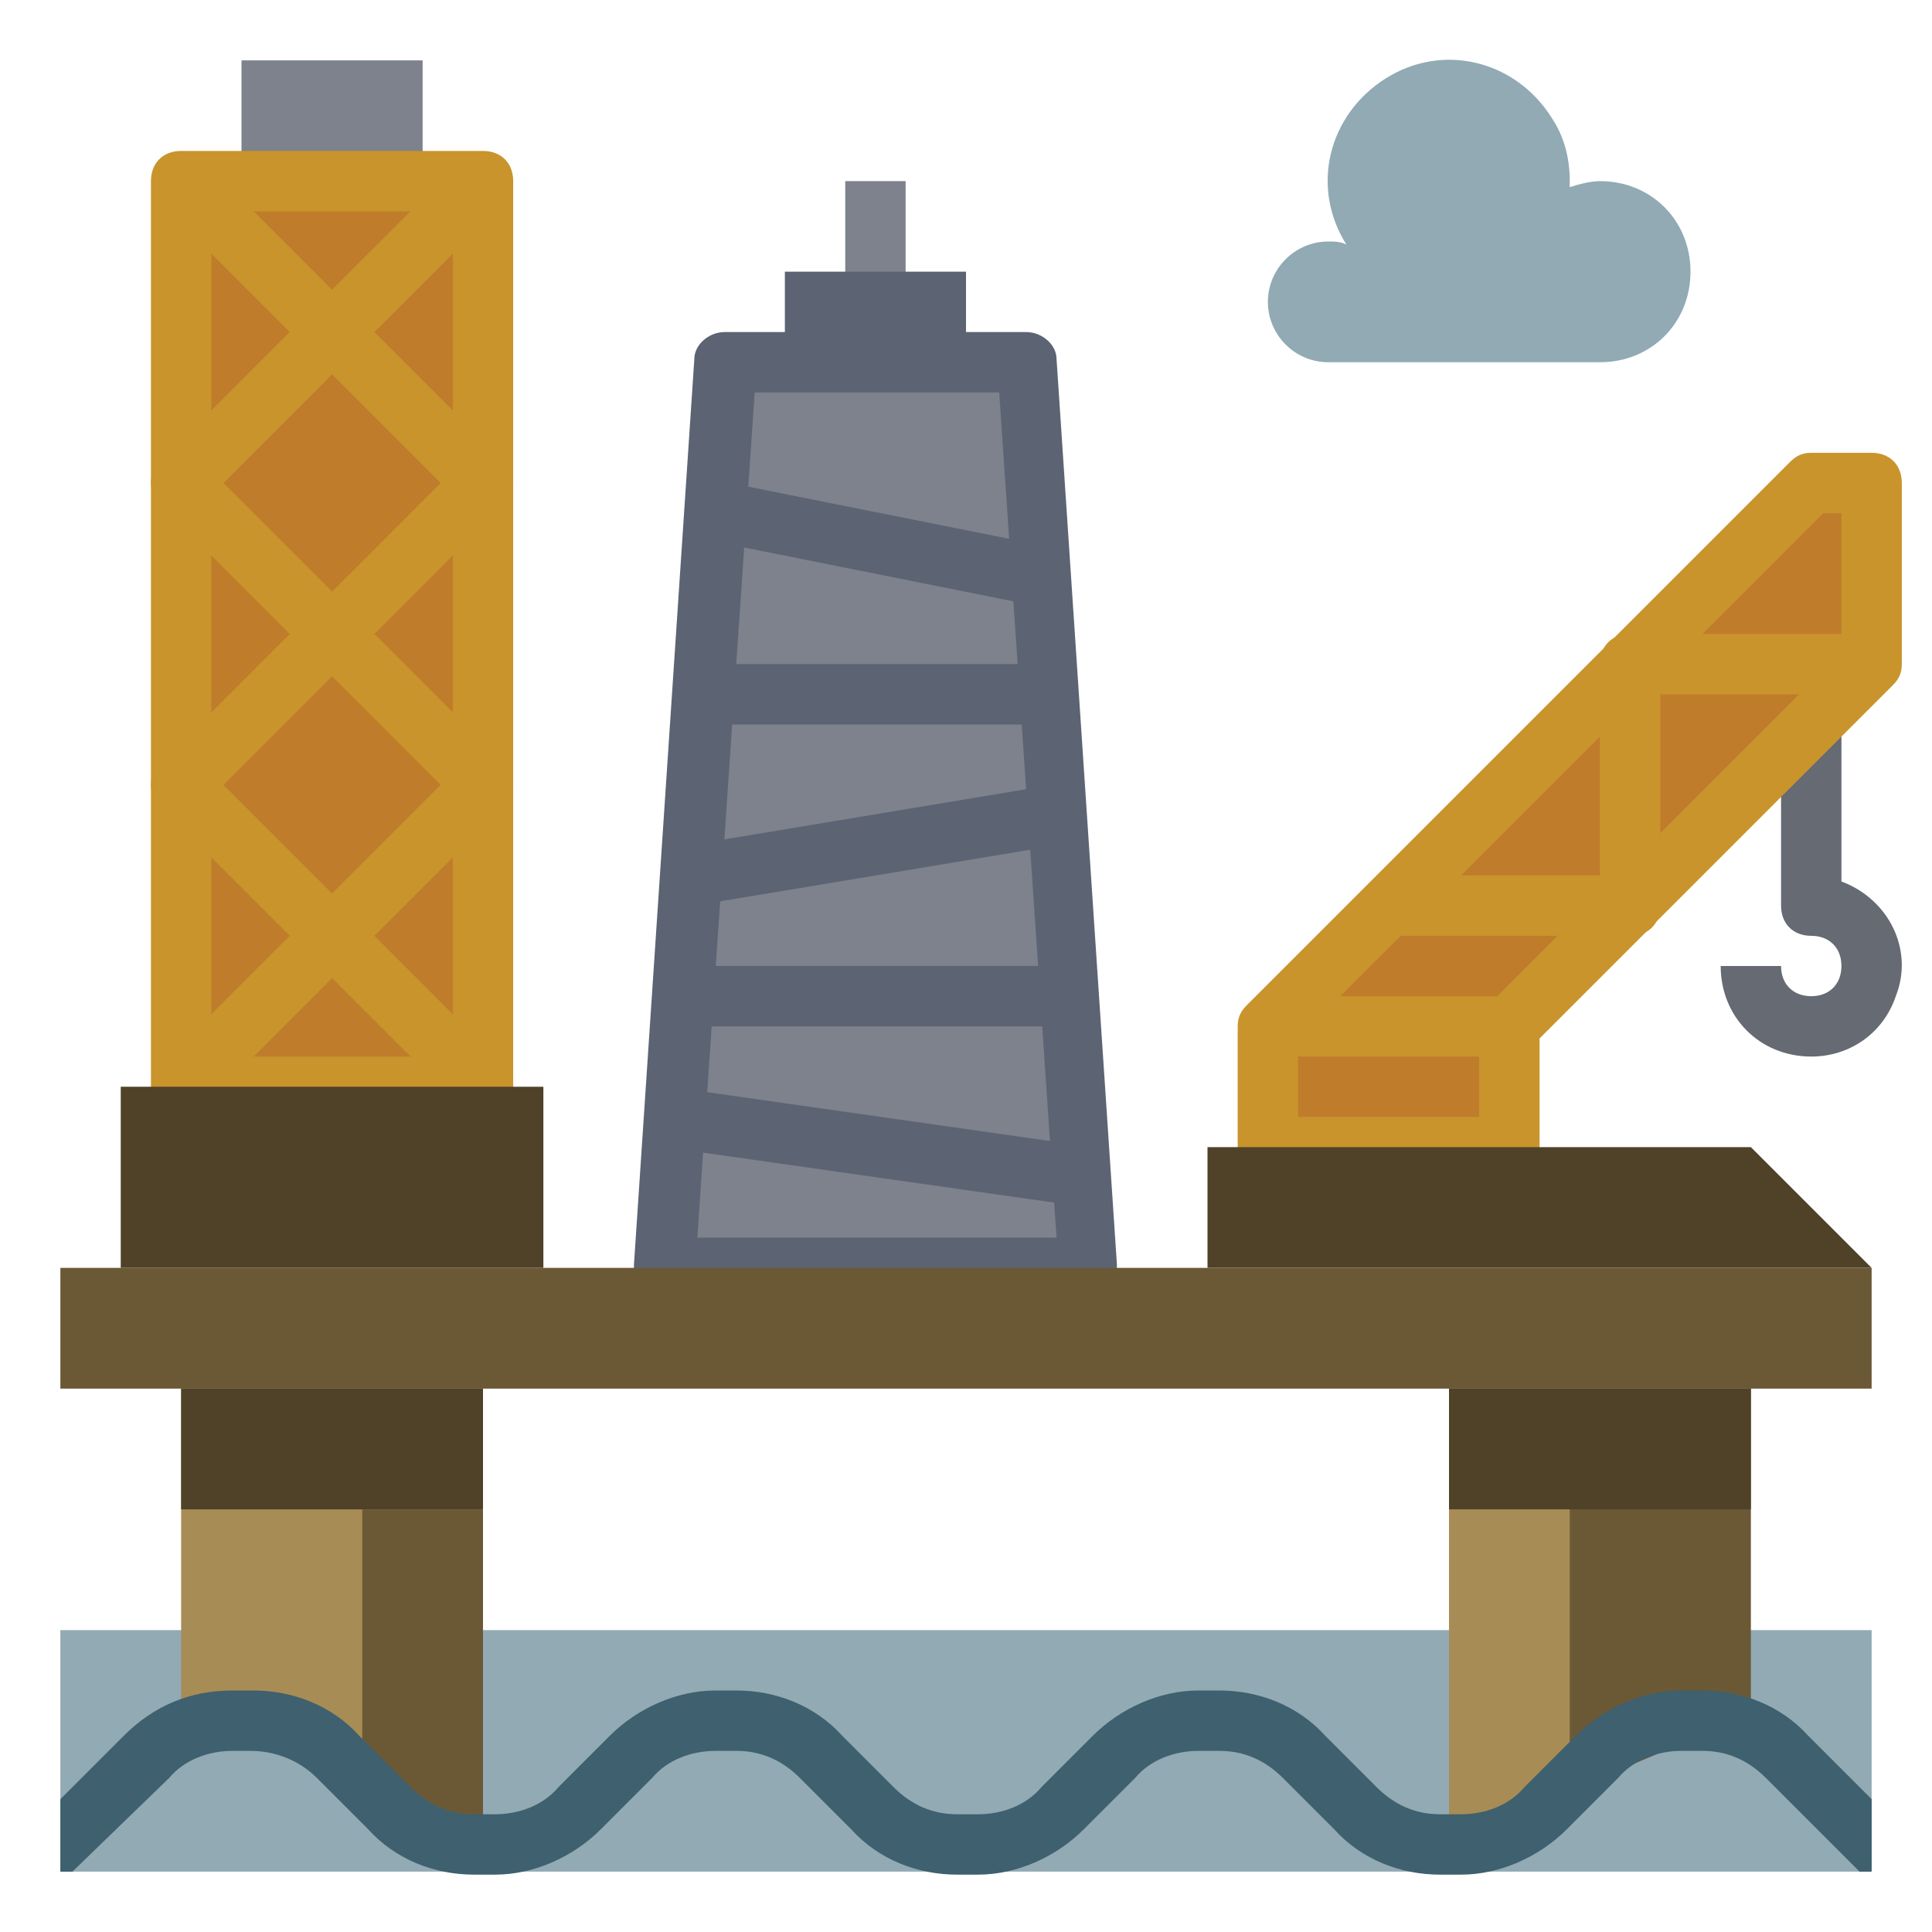
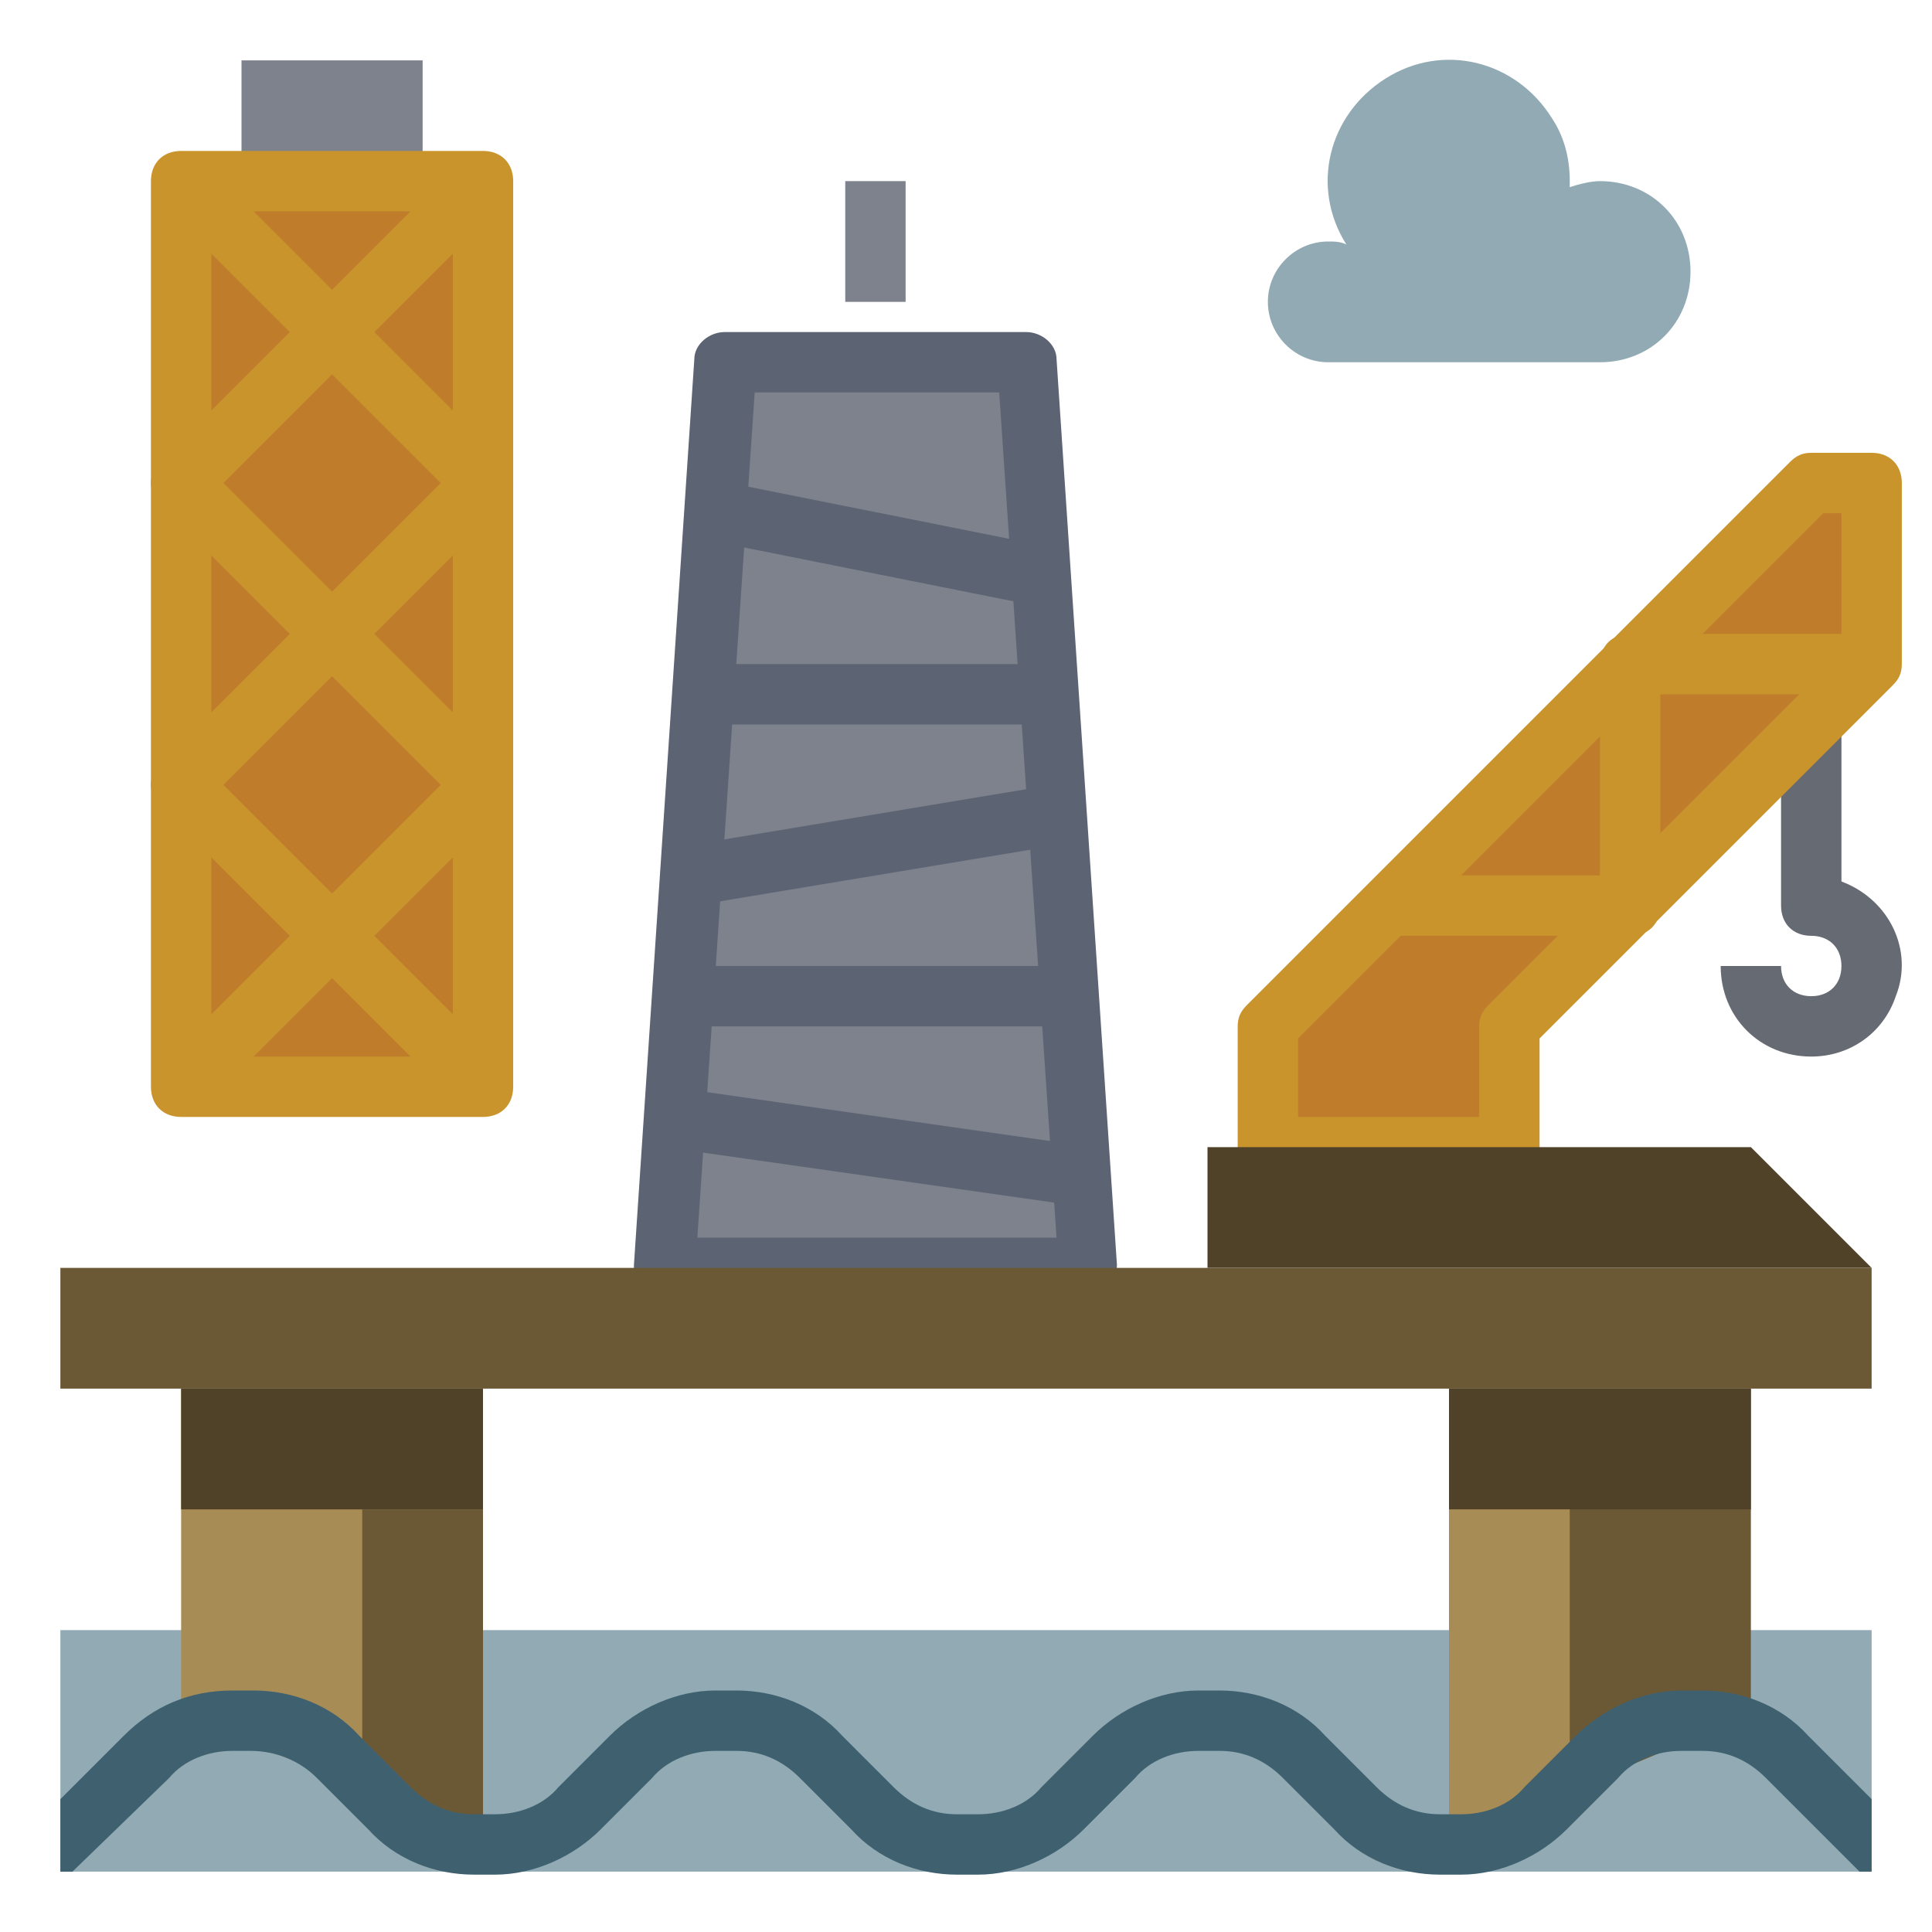
<svg xmlns="http://www.w3.org/2000/svg" width="800px" height="800px" viewBox="0 0 64 64" id="Layer_1" version="1.1" xml:space="preserve">
  <style type="text/css">
	.st0{fill:#BF7D2C;}
	.st1{fill:#C9942C;}
	.st2{fill:#656A73;}
	.st3{fill:#7D828C;}
	.st4{fill:#5C6373;}
	.st5{fill:#4F4228;}
	.st6{fill:#91AAB4;}
	.st7{fill:#A88C55;}
	.st8{fill:#6B5936;}
	.st9{fill:#3E606F;}
</style>
  <g id="Layer_8">
    <polygon class="st0" points="42,34 42,38 50,38 50,34 62,22 62,16 60,16  " />
    <path class="st1" d="M54,31h-8v-2h7v-7c0-0.6,0.4-1,1-1h8v2h-7v7C55,30.6,54.6,31,54,31z" />
    <path class="st2" d="M60,35c-1.7,0-3-1.3-3-3h2c0,0.6,0.4,1,1,1s1-0.4,1-1s-0.4-1-1-1s-1-0.4-1-1v-6h2v5.2c1.6,0.6,2.4,2.3,1.8,3.8   C62.4,34.2,61.3,35,60,35z" />
-     <rect class="st1" height="2" width="8" x="42" y="33" />
    <path class="st1" d="M50,39h-8c-0.6,0-1-0.4-1-1v-4c0-0.3,0.1-0.5,0.3-0.7l18-18c0.2-0.2,0.4-0.3,0.7-0.3h2c0.6,0,1,0.4,1,1v6   c0,0.3-0.1,0.5-0.3,0.7L51,34.4V38C51,38.6,50.6,39,50,39z M43,37h6v-3c0-0.3,0.1-0.5,0.3-0.7L61,21.6V17h-0.6L43,34.4V37z" />
    <rect class="st3" height="4" width="2" x="28" y="6" />
-     <polyline class="st4" points="26,13 26,9 32,9 32,13  " />
    <polygon class="st3" points="36,42 22,42 24,12 34,12  " />
    <rect class="st4" height="10.2" transform="matrix(0.196 -0.981 0.981 0.196 5.662 42.907)" width="2" x="28" y="12.9" />
    <rect class="st4" height="2" width="12" x="23" y="22" />
    <rect class="st4" height="2" width="12" x="23" y="32" />
    <rect class="st4" height="2" transform="matrix(0.986 -0.164 0.164 0.986 -4.201 5.138)" width="12.2" x="22.9" y="27" />
    <rect class="st4" height="14.1" transform="matrix(0.141 -0.99 0.99 0.141 -12.719 61.335)" width="2" x="28" y="30.9" />
    <path class="st4" d="M36,43H22c-0.6,0-1-0.4-1-1c0,0,0,0,0-0.1l2-30c0-0.5,0.5-0.9,1-0.9h10c0.5,0,1,0.4,1,0.9l2,30   C37,42.5,36.6,43,36,43C36,43,36,43,36,43z M23.1,41h11.9l-1.9-28h-8.1L23.1,41z" />
    <polyline class="st3" points="8,6 8,2 14,2 14,6  " />
    <rect class="st0" height="30" width="10" x="6" y="6" />
    <path class="st1" d="M15.3,36.7l-10-10c-0.4-0.4-0.4-1,0-1.4l9.3-9.3L5.3,6.7l1.4-1.4l10,10c0.4,0.4,0.4,1,0,1.4L7.4,26l9.3,9.3   L15.3,36.7z" />
    <path class="st1" d="M6.7,36.7l-1.4-1.4l9.3-9.3l-9.3-9.3c-0.4-0.4-0.4-1,0-1.4l10-10l1.4,1.4L7.4,16l9.3,9.3c0.4,0.4,0.4,1,0,1.4   L6.7,36.7z" />
    <path class="st1" d="M16,37H6c-0.6,0-1-0.4-1-1V6c0-0.6,0.4-1,1-1h10c0.6,0,1,0.4,1,1v30C17,36.6,16.6,37,16,37z M7,35h8V7H7V35z" />
-     <rect class="st5" height="6" width="14" x="4" y="36" />
    <polyline class="st5" points="62,42 58,38 40,38 40,42  " />
    <rect class="st6" height="8" width="60" x="2" y="54" />
    <polyline class="st7" points="16,60.7 16,46 6,46 6,56.9  " />
    <rect class="st8" height="4" width="60" x="2" y="42" />
    <polyline class="st8" points="48,61 48,46 58,46 58,56.8  " />
    <rect class="st5" height="4" width="10" x="6" y="46" />
    <rect class="st5" height="4" width="10" x="48" y="46" />
    <polyline class="st7" points="52,59 52,50 48,50 48,61  " />
    <polyline class="st8" points="12,59 12,50 16,50 16,60.5  " />
    <path class="st6" d="M44,12c-1.1,0-2-0.9-2-2s0.9-2,2-2c0.2,0,0.4,0,0.6,0.1c-1.2-1.9-0.6-4.3,1.3-5.5c1.9-1.2,4.3-0.6,5.5,1.3   C51.8,4.5,52,5.2,52,6c0,0.1,0,0.1,0,0.2C52.3,6.1,52.7,6,53,6c1.7,0,3,1.3,3,3s-1.3,3-3,3H44z" />
    <path class="st9" d="M61.6,62l-3.1-3.1c-0.6-0.6-1.3-0.9-2.1-0.9h-0.7c-0.8,0-1.6,0.3-2.1,0.9l-1.7,1.7c-0.9,0.9-2.2,1.5-3.5,1.5   h-0.7c-1.3,0-2.6-0.5-3.5-1.5l-1.7-1.7c-0.6-0.6-1.3-0.9-2.1-0.9h-0.7c-0.8,0-1.6,0.3-2.1,0.9l-1.7,1.7c-0.9,0.9-2.2,1.5-3.5,1.5   h-0.7c-1.3,0-2.6-0.5-3.5-1.5l-1.7-1.7c-0.6-0.6-1.3-0.9-2.1-0.9h-0.7c-0.8,0-1.6,0.3-2.1,0.9l-1.7,1.7c-0.9,0.9-2.2,1.5-3.5,1.5   h-0.7c-1.3,0-2.6-0.5-3.5-1.5l-1.7-1.7C9.9,58.3,9.1,58,8.3,58H7.7c-0.8,0-1.6,0.3-2.1,0.9L2.4,62H2v-2.4l2.1-2.1   C5.1,56.5,6.3,56,7.7,56h0.7c1.3,0,2.6,0.5,3.5,1.5l1.7,1.7c0.6,0.6,1.3,0.9,2.1,0.9h0.7c0.8,0,1.6-0.3,2.1-0.9l1.7-1.7   c0.9-0.9,2.2-1.5,3.5-1.5h0.7c1.3,0,2.6,0.5,3.5,1.5l1.7,1.7c0.6,0.6,1.3,0.9,2.1,0.9h0.7c0.8,0,1.6-0.3,2.1-0.9l1.7-1.7   c0.9-0.9,2.2-1.5,3.5-1.5h0.7c1.3,0,2.6,0.5,3.5,1.5l1.7,1.7c0.6,0.6,1.3,0.9,2.1,0.9h0.7c0.8,0,1.6-0.3,2.1-0.9l1.7-1.7   c0.9-0.9,2.2-1.5,3.5-1.5h0.7c1.3,0,2.6,0.5,3.5,1.5l2.1,2.1V62H61.6z" />
  </g>
</svg>